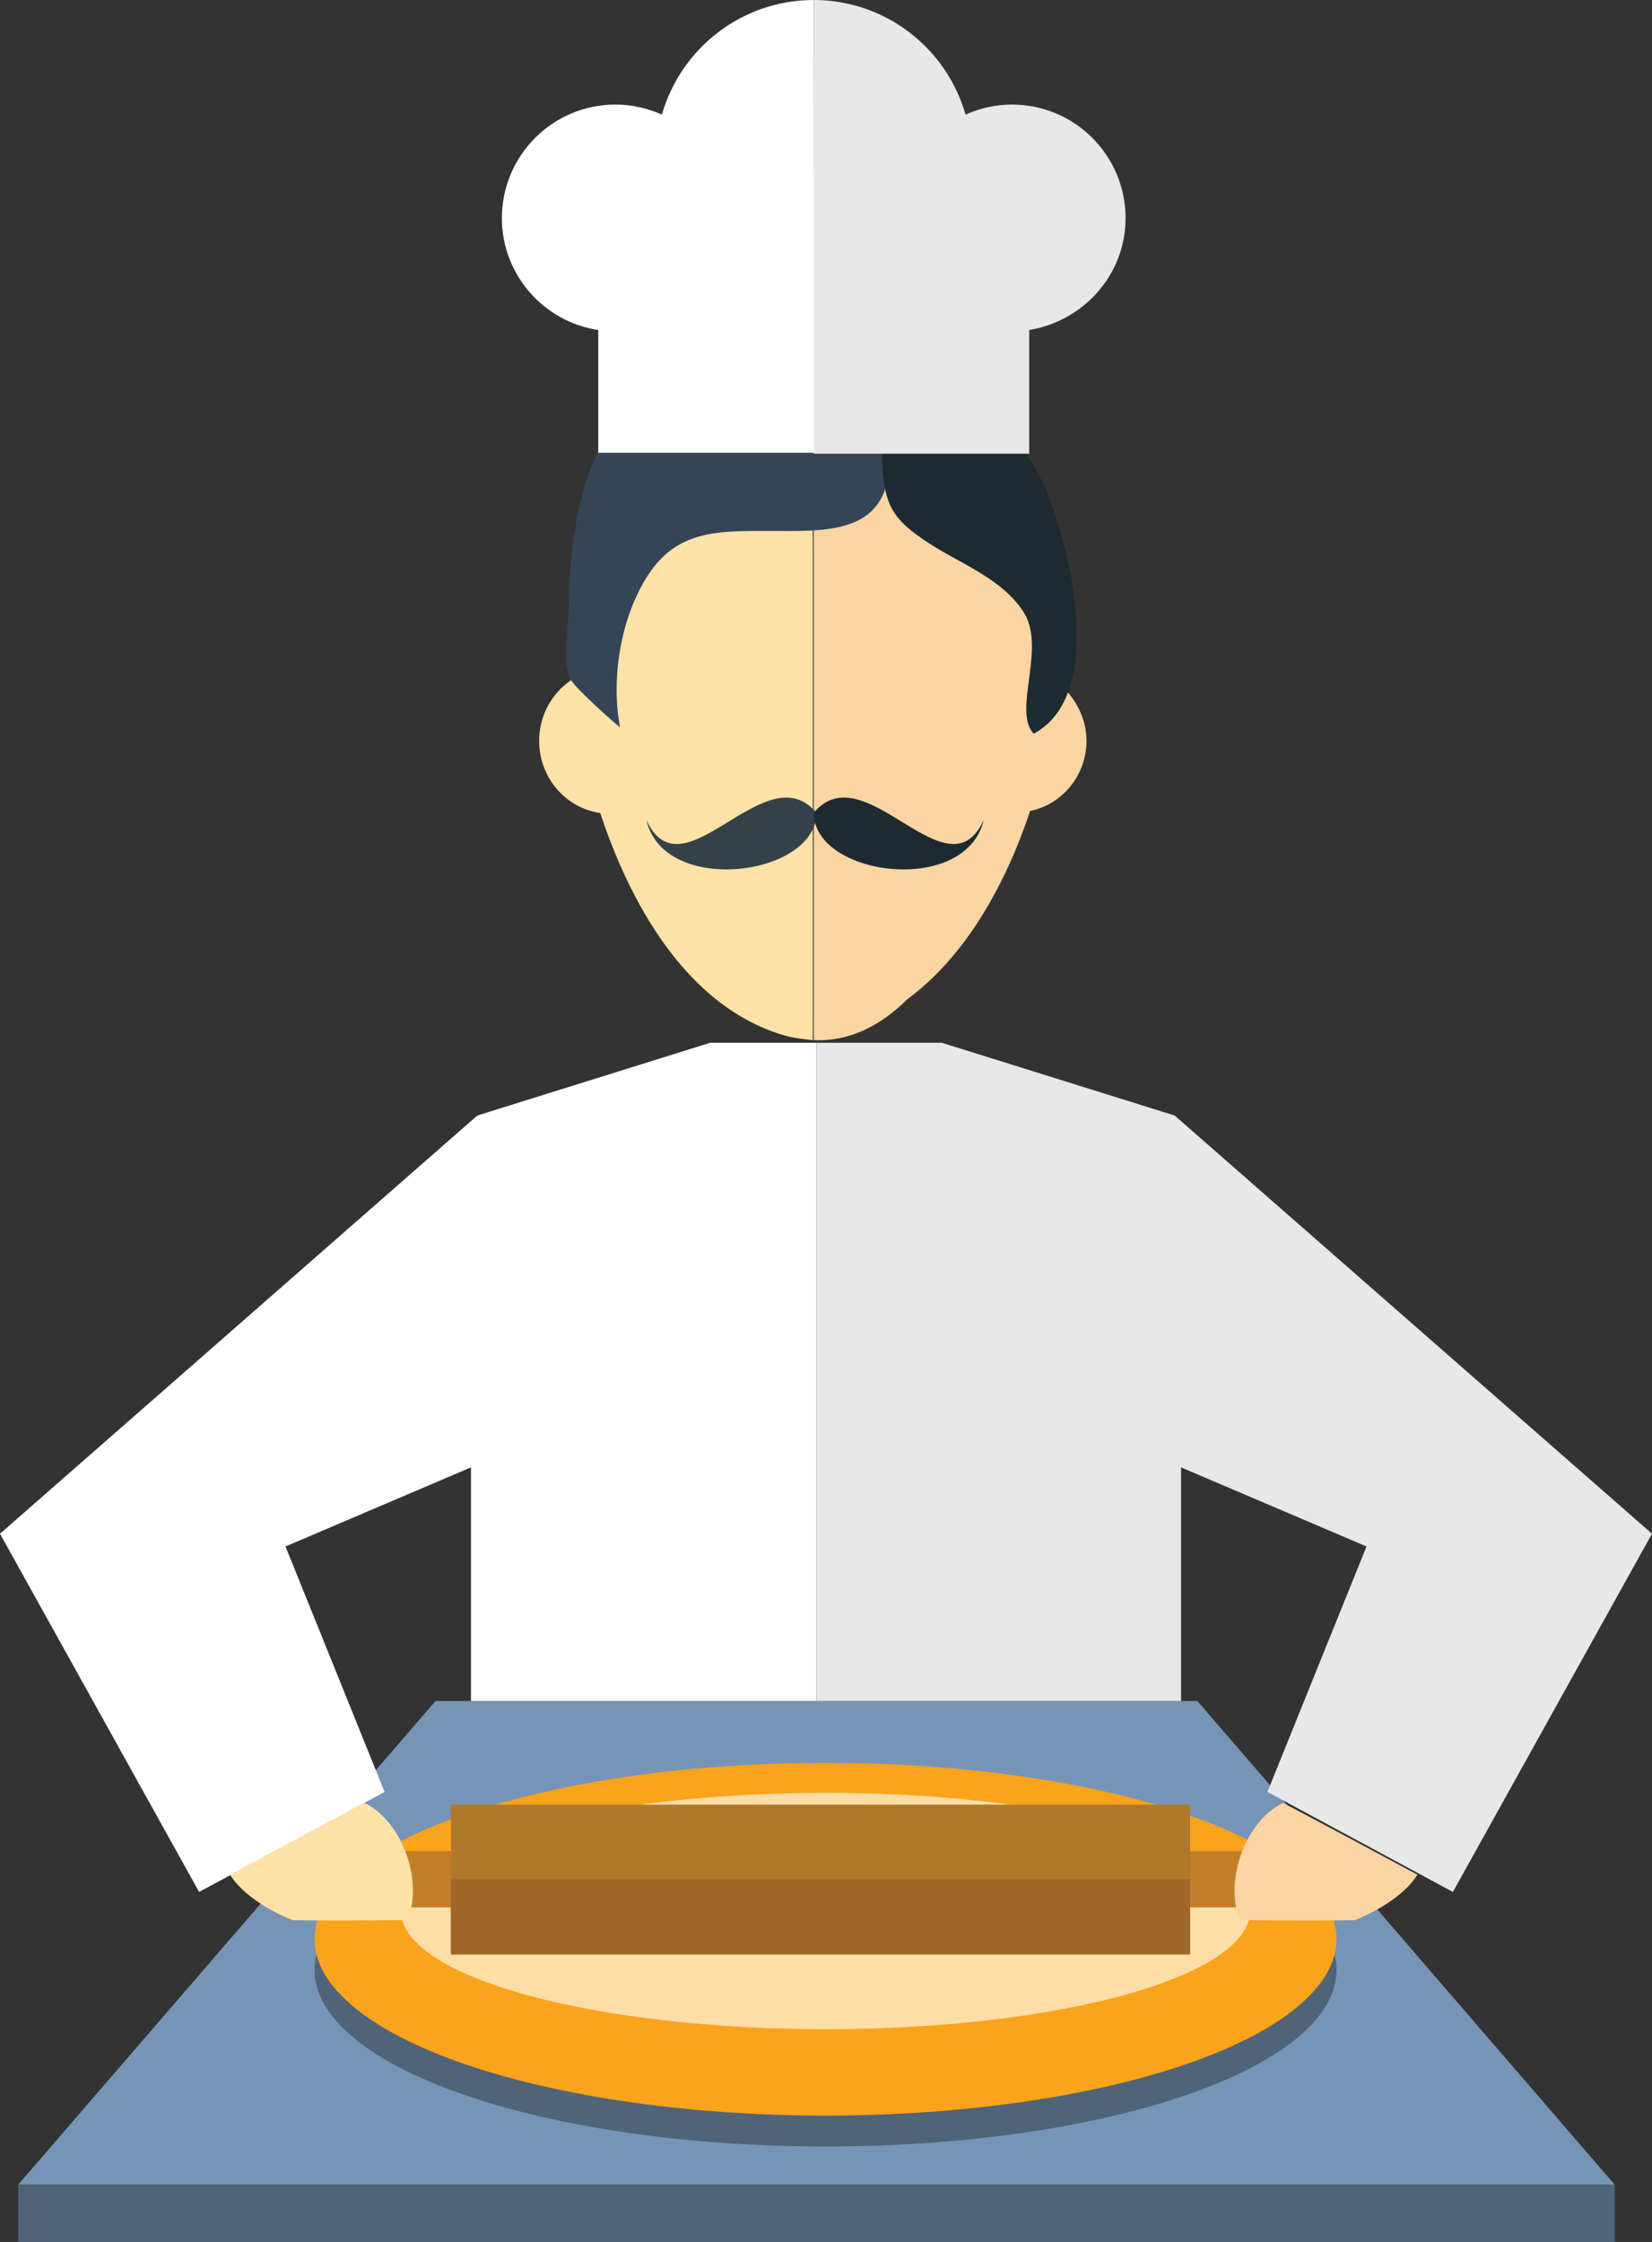
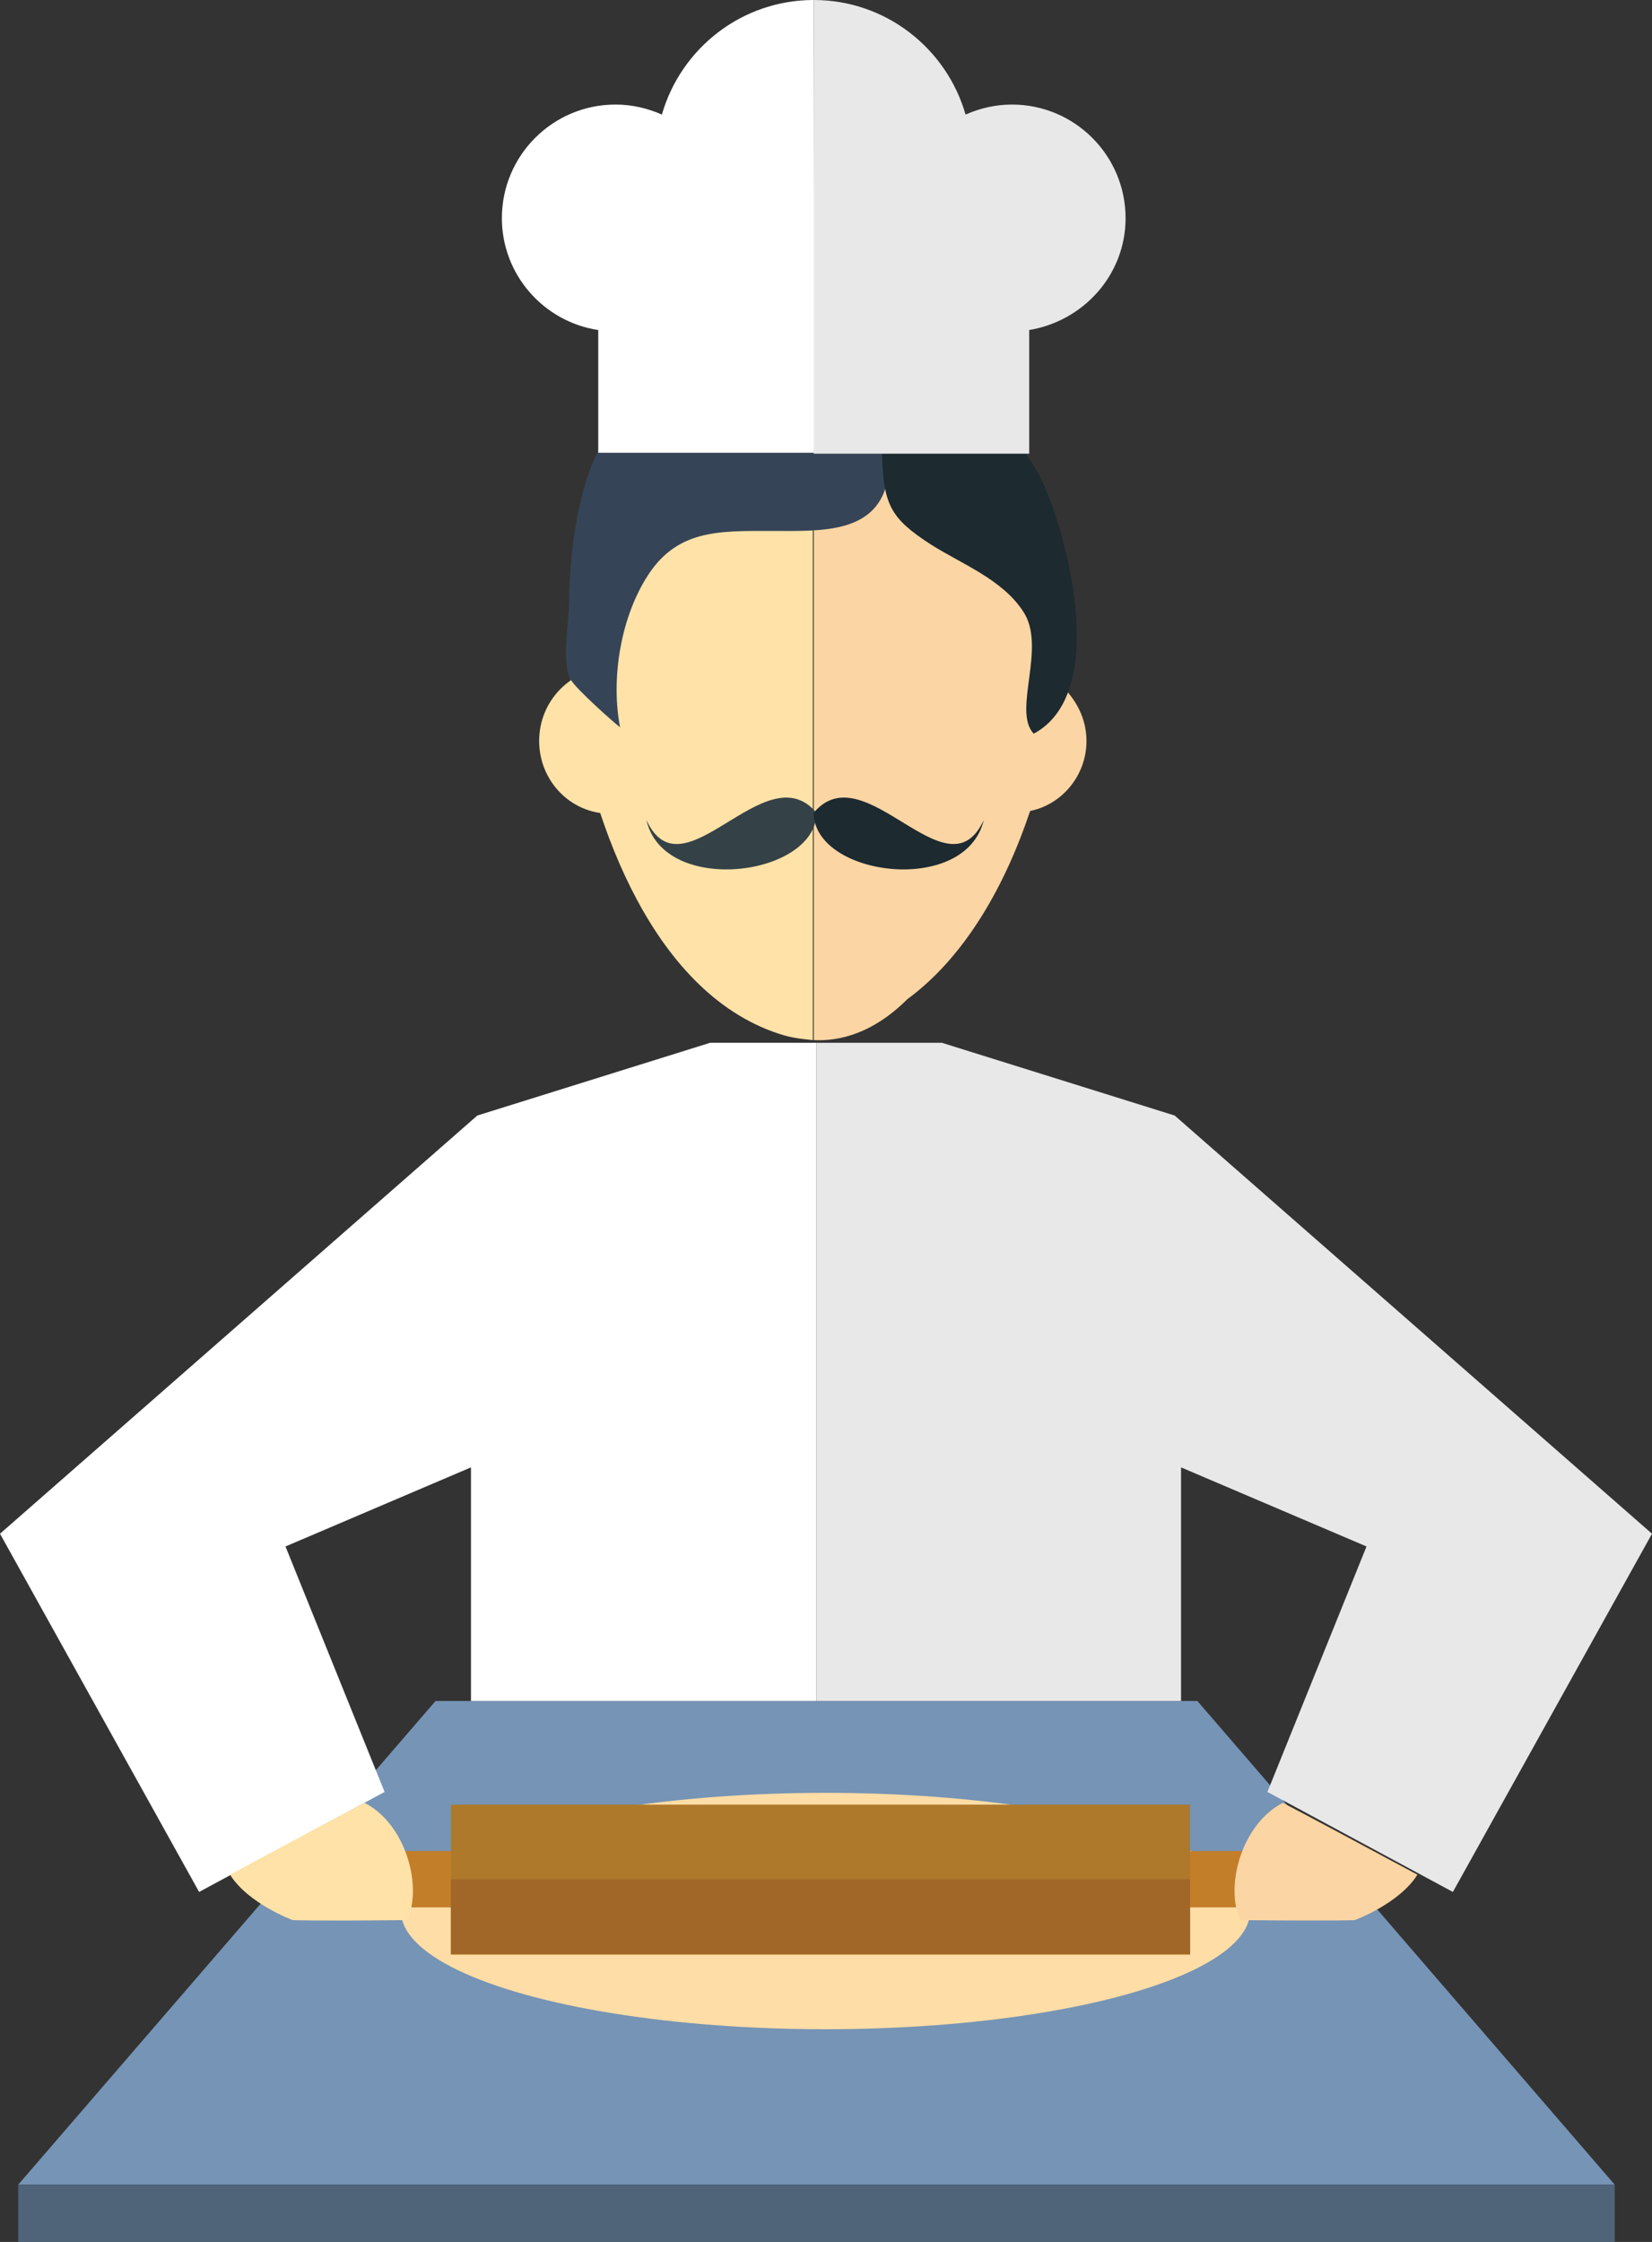
<svg xmlns="http://www.w3.org/2000/svg" version="1.1" id="Layer_1" x="0px" y="0px" viewBox="0 0 181.7 246.6" style="enable-background:new 0 0 181.7 246.6;" xml:space="preserve">
  <rect x="0" y="0" width="181.7" height="246.6" fill="#333333" stroke="none" />
  <style type="text/css">
	.st0{fill:#7694B5;}
	.st1{fill:#4F6478;}
	.st2{fill:#FFE2A7;}
	.st3{fill:#FBD5A3;}
	.st4{fill:#AC4E25;}
	.st5{fill:#364457;}
	.st6{fill:#1D2A30;}
	.st7{fill:#344247;}
	.st8{fill:#FFFFFF;}
	.st9{fill:#E8E8E8;}
	.st10{fill:#FAA31B;}
	.st11{fill:#FFDDA6;}
	.st12{fill:#C37E2A;}
	.st13{fill:#AE792B;}
	.st14{fill:#A06728;}
</style>
  <polygon class="st0" points="131.7,187.1 89.8,187.1 47.9,187.1 2,240.3 89.8,240.3 177.6,240.3 " />
-   <ellipse class="st1" cx="90.8" cy="216.7" rx="56.2" ry="19.4" />
  <g>
    <path class="st2" d="M82,43.4c-14.9,3-21.3,18.7-18.9,34c2.1,13.2,8.8,32.3,23.2,36.5c1.1,0.3,2.1,0.4,3.1,0.5V41.3   C86.9,41.5,84.2,42.4,82,43.4z" />
    <path class="st2" d="M89.8,44.2C89.8,44,89.8,44.2,89.8,44.2" />
    <ellipse class="st2" cx="67.1" cy="81.5" rx="7.8" ry="8" />
    <path class="st3" d="M119.5,81.5c0-2.5-1.2-4.7-2.9-6.2c1.9-15.8-5.5-31.6-22-33c-1.4-0.9-3.2-1.1-5.1-1v73.1   c3.9,0.2,7.4-1.6,10.3-4.5c6.4-4.7,10.8-12.6,13.5-20.7C116.8,88.5,119.5,85.3,119.5,81.5z" />
    <line class="st4" x1="101.5" y1="44.2" x2="101.5" y2="44.2" />
    <path class="st5" d="M99.8,36.1c-1,2.8-2,4.6-2.1,7.8c-0.1,2.8,0.4,5.8,0,8.5c-1,6.4-7.4,6-12.8,6c-5.9,0-10.6-0.2-13.9,5.3   c-2.8,4.6-3.8,11.1-2.8,16.3c-0.9-0.7-4.8-4.2-5.4-5.2c-1.1-1.9-0.2-6.4-0.2-8.6c0-5.2,1-13.4,3.9-17.8c3.2-4.7,8.5-7.5,13.7-8.6   c4.7-1,12.8,0.7,16.8-1.3c1.3-0.7,2.7-2.3,3.2-3.6" />
    <path class="st6" d="M99.1,35.8c-0.5,2.3-1.8,4.1-2.1,6.4c-0.4,2.4-0.1,5.4,0,7.8c0.2,5.5,0.9,7,5.4,9.9c3.3,2.1,7.8,3.8,10.1,7.3   c2.7,3.9-1.2,11,1.2,13.5c8-4.3,4-20.4,1.4-26.7c-1.6-3.9-4.7-7.6-8.2-9.9c-2.9-1.8-9.4-4.5-7-9.3" />
    <path class="st7" d="M89.8,89.4c-5.6-6.7-14.7,9.5-18.7,0.8C73,98.6,89.8,96.4,89.8,89.4z" />
    <path class="st6" d="M89.5,89.4c5.6-6.7,14.7,9.5,18.7,0.8C106.2,98.6,89.5,96.4,89.5,89.4z" />
    <path class="st8" d="M89.5,0c-7.9,0-14.6,5.3-16.7,12.6c-1.6-0.7-3.3-1.1-5.1-1.1c-6.9,0-12.5,5.6-12.5,12.5   c0,6.2,4.6,11.4,10.6,12.3v13.5h23.8L89.5,0C89.5,0,89.5,0,89.5,0z" />
    <path class="st9" d="M113.2,36.3c6-1,10.6-6.1,10.6-12.3c0-6.9-5.6-12.5-12.5-12.5c-1.8,0-3.5,0.4-5.1,1.1C104.1,5.3,97.4,0,89.5,0   v49.9h23.7V36.3z" />
  </g>
-   <ellipse class="st10" cx="90.8" cy="213.3" rx="56.2" ry="19.4" />
  <ellipse class="st11" cx="90.8" cy="210.2" rx="46.7" ry="13" />
  <g>
    <path class="st12" d="M56.7,206.7c0,1.7-1.4,3.1-3.1,3.1H34.1c-1.7,0-3.1-1.4-3.1-3.1l0,0c0-1.7,1.4-3.1,3.1-3.1h19.5   C55.4,203.6,56.7,205,56.7,206.7L56.7,206.7z" />
    <path class="st12" d="M148.5,206.7c0,1.7-1.4,3.1-3.1,3.1h-19.5c-1.7,0-3.1-1.4-3.1-3.1l0,0c0-1.7,1.4-3.1,3.1-3.1h19.5   C147.1,203.6,148.5,205,148.5,206.7L148.5,206.7z" />
    <rect x="49.6" y="198.5" class="st13" width="81.3" height="16.5" />
  </g>
  <polygon class="st8" points="89.8,114.7 78.1,114.7 52.5,122.7 0,168.7 21.9,208.1 42.3,197.1 31.4,170.1 51.8,161.4 51.8,187.1   89.8,187.1 " />
  <polygon class="st9" points="129.2,122.7 103.6,114.7 91.9,114.7 89.8,114.7 89.8,187.1 91.9,187.1 129.9,187.1 129.9,161.4   150.3,170.1 139.4,197.1 159.8,208.1 181.7,168.7 " />
  <path class="st2" d="M40.1,198.3c4.5,2.3,6.4,9.1,4.7,12.9c-10.9,0.1-12.6,0-12.6,0s-4.9-1.8-6.9-5C38.7,199,40.1,198.3,40.1,198.3z  " />
  <path class="st3" d="M141.1,198.3c-4.5,2.3-6.4,9.1-4.7,12.9c10.9,0.1,12.6,0,12.6,0s4.9-1.8,6.9-5  C142.5,199,141.1,198.3,141.1,198.3z" />
  <rect x="49.6" y="206.7" class="st14" width="81.3" height="8.2" />
  <rect x="2" y="240.3" class="st1" width="175.6" height="6.3" />
</svg>